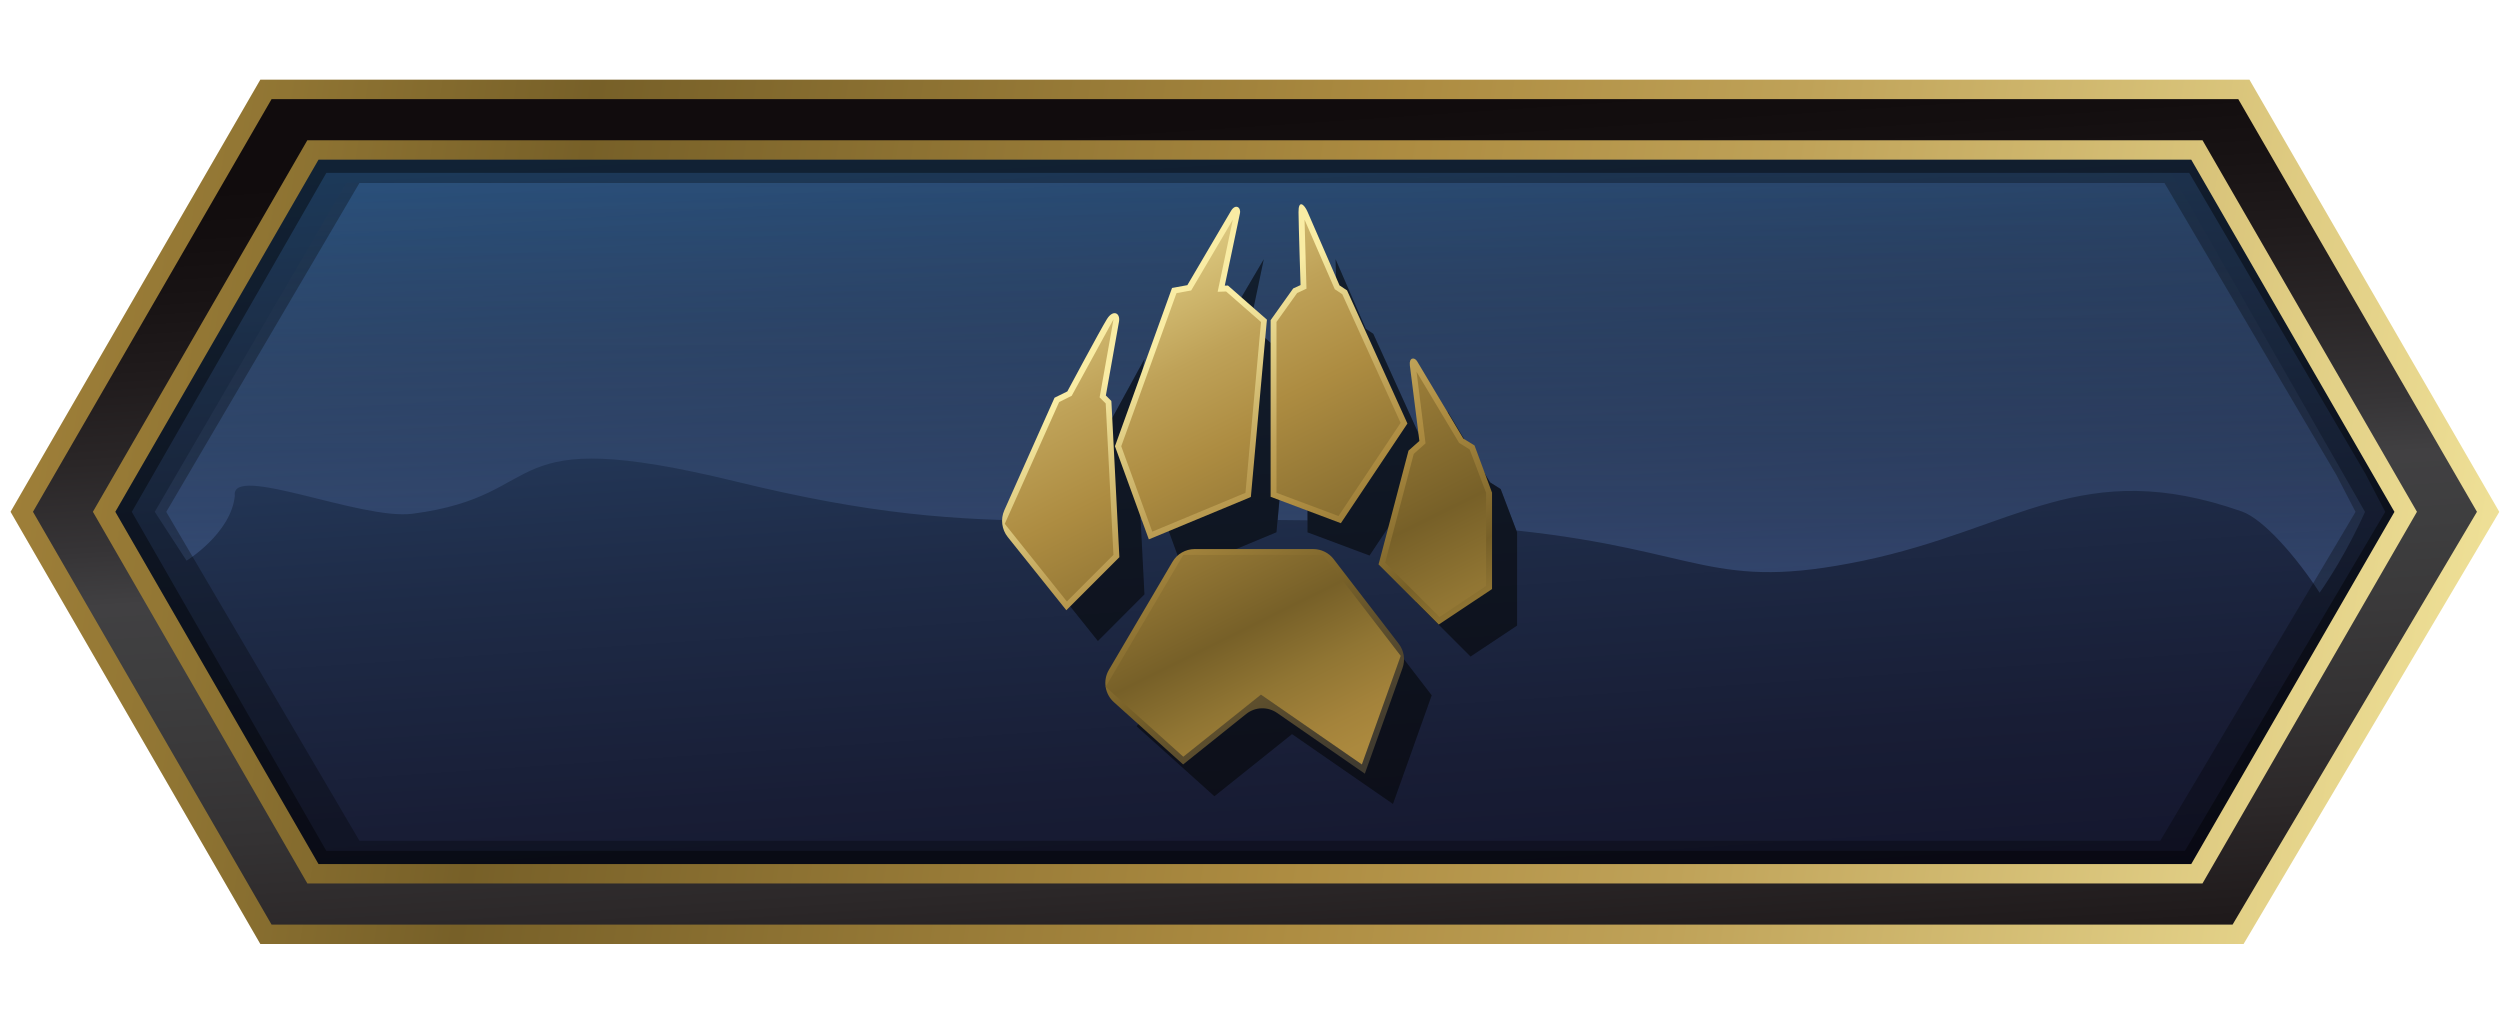
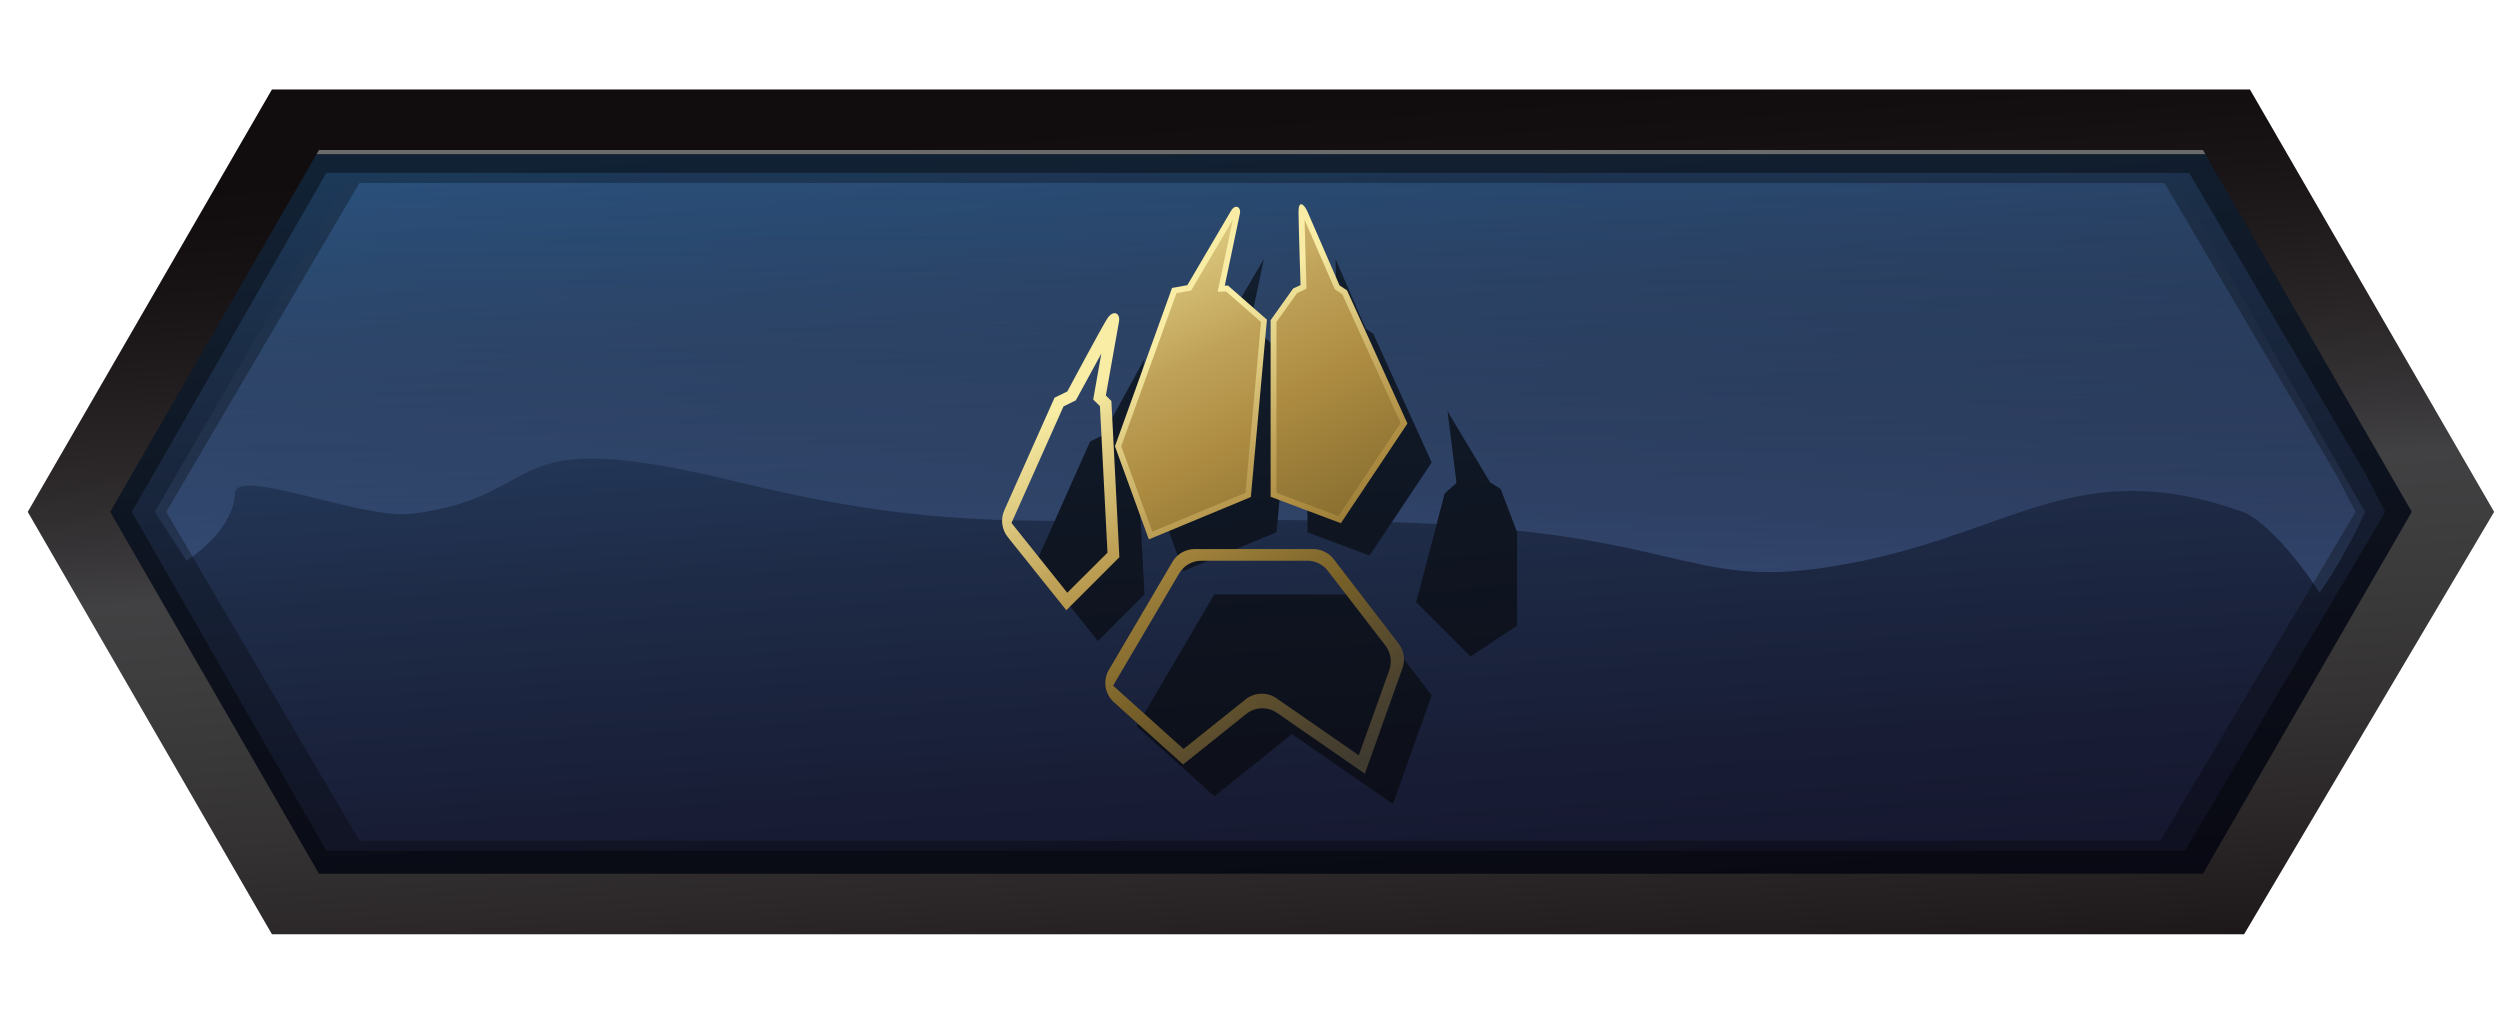
<svg xmlns="http://www.w3.org/2000/svg" version="1.1" x="0px" y="0px" width="32px" height="13px" viewBox="0 0 32 13" enable-background="new 0 0 32 13" xml:space="preserve">
  <g id="Layer_4">
</g>
  <g id="Layer_1">
    <linearGradient id="SVGID_1_" gradientUnits="userSpaceOnUse" x1="15.518" y1="-2.568" x2="16.687" y2="14.694">
      <stop offset="0" style="stop-color:#1B75BC" />
      <stop offset="0.183" style="stop-color:#295787" />
      <stop offset="0.372" style="stop-color:#263E61" />
      <stop offset="0.553" style="stop-color:#1E2B47" />
      <stop offset="0.722" style="stop-color:#181D35" />
      <stop offset="0.874" style="stop-color:#13142B" />
      <stop offset="0.994" style="stop-color:#111028" />
    </linearGradient>
    <polygon fill="url(#SVGID_1_)" points="28.769,1.973 3.109,1.973 0.479,6.618 3.109,11.262 28.789,11.262 31.801,6.618  " />
    <linearGradient id="SVGID_2_" gradientUnits="userSpaceOnUse" x1="16.126" y1="7.595" x2="16.126" y2="1.39">
      <stop offset="0" style="stop-color:#5C7FC0" />
      <stop offset="1" style="stop-color:#3D464F;stop-opacity:0" />
    </linearGradient>
    <path opacity="0.35" fill="url(#SVGID_2_)" d="M30.272,6.552l-2.48-4.338L4.431,2.341l-2.45,4.21l0.407,0.626   c0,0,0.569-0.349,0.618-0.831C2.946,5.929,4.62,6.66,5.278,6.576C7.103,6.34,6.285,5.399,9.422,6.164   c1.719,0.42,2.783,0.498,4.079,0.503l0.453-1.015l0.161-0.08l0.535-0.979l-0.178,1L14.55,5.67l0.051,0.991   c0.1-0.001,0.204-0.002,0.308-0.003l-0.16-0.44l0.707-1.96l0.188-0.034l0.533-0.906l-0.194,0.923l0.108-0.004l0.447,0.391   l-0.184,2.028c0.123,0.001,0.253,0.003,0.383,0.004V4.627L17,4.257l0.12-0.056l-0.025-0.884l0.387,0.891l0.096,0.064l0.747,1.647   l-0.51,0.764c0.2,0.007,0.395,0.014,0.574,0.024l0.103-0.391l0.151-0.135l-0.115-0.916l0.544,0.909l0.136,0.086l0.201,0.53   c2.394,0.257,2.501,0.79,4.434,0.388c1.967-0.41,2.801-1.351,4.853-0.631c0.276,0.097,0.7,0.583,0.995,1.04   C30.044,7.081,30.272,6.552,30.272,6.552z" />
    <path opacity="0.29" d="M28.615,1.637H3.666L1.113,6.552l2.981,4.915H28.54l2.627-4.915L28.615,1.637z M27.651,10.762H4.601   l-2.473-4.21l2.473-4.21h23.104l2.202,3.74l0.244,0.47L27.651,10.762z" />
    <path opacity="0.41" d="M28.545,1.487H3.654l-2.95,5.065l2.95,5.065H28.49l3.087-5.065L28.545,1.487z M27.967,10.891H4.177   l-2.49-4.339l2.49-4.339h23.845l2.257,3.854l0.252,0.485L27.967,10.891z" />
    <linearGradient id="SVGID_3_" gradientUnits="userSpaceOnUse" x1="16.614" y1="13.602" x2="15.799" y2="1.484">
      <stop offset="0" style="stop-color:#130E0F" />
      <stop offset="0.095" style="stop-color:#201B1C" />
      <stop offset="0.204" style="stop-color:#2C2829" />
      <stop offset="0.308" style="stop-color:#343233" />
      <stop offset="0.406" style="stop-color:#3A393A" />
      <stop offset="0.494" style="stop-color:#3E3E3F" />
      <stop offset="0.564" style="stop-color:#414042" />
      <stop offset="0.624" style="stop-color:#363436" />
      <stop offset="0.716" style="stop-color:#2A2627" />
      <stop offset="0.803" style="stop-color:#201B1C" />
      <stop offset="0.882" style="stop-color:#181314" />
      <stop offset="0.95" style="stop-color:#130E0F" />
      <stop offset="1" style="stop-color:#110C0D" />
    </linearGradient>
    <path fill="url(#SVGID_3_)" d="M28.799,1.145H3.481L0.355,6.552l3.126,5.407h25.243l3.201-5.407L28.799,1.145z M28.197,11.184   H4.083L1.41,6.552l2.673-4.632h24.115l2.673,4.632L28.197,11.184z" />
    <linearGradient id="SVGID_4_" gradientUnits="userSpaceOnUse" x1="-2.505" y1="3.476" x2="33.305" y2="9.408">
      <stop offset="0" style="stop-color:#AB893E" />
      <stop offset="0.056" style="stop-color:#A4833B" />
      <stop offset="0.157" style="stop-color:#907533" />
      <stop offset="0.265" style="stop-color:#776028" />
      <stop offset="0.55" style="stop-color:#AD8C41" />
      <stop offset="0.686" style="stop-color:#BFA258" />
      <stop offset="0.982" style="stop-color:#F4E79E" />
      <stop offset="1" style="stop-color:#F9ECA4" />
    </linearGradient>
-     <path fill="url(#SVGID_4_)" d="M28.718,12.083H3.332L0.135,6.551L3.332,1.02h25.461l3.198,5.532L28.718,12.083z M3.476,11.835   h25.101l3.128-5.284L28.65,1.269H3.476L0.422,6.551L3.476,11.835z M28.192,11.308H3.934L1.189,6.551l2.745-4.756h24.258   l2.745,4.756L28.192,11.308z M4.077,11.06h23.971l2.601-4.508l-2.601-4.508H4.077L1.476,6.551L4.077,11.06z" />
    <g>
      <g opacity="0.6">
        <path fill-rule="evenodd" clip-rule="evenodd" fill="#050609" d="M14.053,8.205l-0.795-0.994l0.696-1.559l0.161-0.08l0.535-0.979     l-0.178,1L14.55,5.67l0.099,1.938L14.053,8.205z" />
        <path fill-rule="evenodd" clip-rule="evenodd" fill="#050609" d="M15.146,7.31l-0.397-1.093l0.707-1.96l0.188-0.034l0.533-0.906     l-0.194,0.923l0.108-0.004l0.447,0.391l-0.199,2.186L15.146,7.31z" />
        <path fill-rule="evenodd" clip-rule="evenodd" fill="#050609" d="M16.736,6.814V4.627L17,4.257l0.12-0.056l-0.025-0.884     l0.387,0.891l0.096,0.064l0.747,1.647l-0.795,1.192L16.736,6.814z" />
        <path fill-rule="evenodd" clip-rule="evenodd" fill="#050609" d="M18.127,7.708l0.696,0.696l0.596-0.397V6.814l-0.21-0.554     l-0.136-0.086l-0.544-0.909l0.115,0.916l-0.151,0.135L18.127,7.708z" />
        <path fill-rule="evenodd" clip-rule="evenodd" fill="#050609" d="M18.326,8.9l-0.994-1.292h-1.789L14.55,9.298l0.994,0.894     l0.994-0.795l1.292,0.894L18.326,8.9z" />
      </g>
      <g>
        <g>
          <linearGradient id="SVGID_5_" gradientUnits="userSpaceOnUse" x1="16.579" y1="10.247" x2="13.492" y2="5.273">
            <stop offset="0" style="stop-color:#AB893E" />
            <stop offset="0.056" style="stop-color:#A4833B" />
            <stop offset="0.157" style="stop-color:#907533" />
            <stop offset="0.265" style="stop-color:#776028" />
            <stop offset="0.55" style="stop-color:#AD8C41" />
            <stop offset="0.686" style="stop-color:#BFA258" />
            <stop offset="0.982" style="stop-color:#F4E79E" />
            <stop offset="1" style="stop-color:#F9ECA4" />
          </linearGradient>
          <path fill="url(#SVGID_5_)" d="M13.649,7.811l-0.75-0.937c-0.077-0.097-0.094-0.229-0.044-0.342l0.643-1.441l0.164-0.081      c0,0,0.428-0.8,0.507-0.926c0.079-0.127,0.174-0.079,0.154,0.034c-0.02,0.113-0.168,0.944-0.168,0.944l0.07,0.07l0.002,0.029      l0.101,1.971L13.649,7.811z M12.947,6.694l0.714,0.893l0.515-0.513l-0.097-1.876l-0.086-0.084l0.104-0.588l-0.326,0.598      l-0.158,0.078L12.947,6.694z" />
          <linearGradient id="SVGID_6_" gradientUnits="userSpaceOnUse" x1="18.09" y1="9.309" x2="15.004" y2="4.335">
            <stop offset="0" style="stop-color:#AB893E" />
            <stop offset="0.056" style="stop-color:#A4833B" />
            <stop offset="0.157" style="stop-color:#907533" />
            <stop offset="0.265" style="stop-color:#776028" />
            <stop offset="0.55" style="stop-color:#AD8C41" />
            <stop offset="0.686" style="stop-color:#BFA258" />
            <stop offset="0.982" style="stop-color:#F4E79E" />
            <stop offset="1" style="stop-color:#F9ECA4" />
          </linearGradient>
          <path fill="url(#SVGID_6_)" d="M14.705,6.904l-0.434-1.193l0.01-0.025l0.721-2l0.196-0.036c0,0,0.503-0.856,0.559-0.951      c0.056-0.095,0.131-0.047,0.114,0.033c-0.017,0.08-0.194,0.924-0.194,0.924l0.041-0.001l0.023,0.02l0.476,0.417l-0.004,0.038      l-0.202,2.231l-0.041,0.018L14.705,6.904z M14.432,5.711l0.361,0.994l0.894-0.372c0.113-0.047,0.191-0.153,0.202-0.276      l0.172-1.904l-0.396-0.346l-0.174,0.007l0.119-0.571l-0.319,0.542l-0.179,0.032L14.432,5.711z" />
          <linearGradient id="SVGID_7_" gradientUnits="userSpaceOnUse" x1="19.082" y1="8.693" x2="15.996" y2="3.72">
            <stop offset="0" style="stop-color:#AB893E" />
            <stop offset="0.056" style="stop-color:#A4833B" />
            <stop offset="0.157" style="stop-color:#907533" />
            <stop offset="0.265" style="stop-color:#776028" />
            <stop offset="0.55" style="stop-color:#AD8C41" />
            <stop offset="0.686" style="stop-color:#BFA258" />
            <stop offset="0.982" style="stop-color:#F4E79E" />
            <stop offset="1" style="stop-color:#F9ECA4" />
          </linearGradient>
          <path fill="url(#SVGID_7_)" d="M17.163,6.697l-0.899-0.338V4.098l0.289-0.406l0.094-0.043c0,0-0.025-0.771-0.026-0.933      c-0.002-0.162,0.072-0.105,0.116-0.004c0.044,0.1,0.409,0.941,0.409,0.941l0.096,0.064l0.773,1.704l-0.023,0.035L17.163,6.697z       M16.414,6.256l0.69,0.259l0.636-0.955c0.063-0.095,0.073-0.216,0.026-0.32l-0.645-1.423l-0.096-0.064l-0.242-0.556l0.015,0.546      l-0.146,0.069l-0.238,0.334V6.256z" />
          <linearGradient id="SVGID_8_" gradientUnits="userSpaceOnUse" x1="19.487" y1="8.442" x2="16.4" y2="3.469">
            <stop offset="0" style="stop-color:#AB893E" />
            <stop offset="0.056" style="stop-color:#A4833B" />
            <stop offset="0.157" style="stop-color:#907533" />
            <stop offset="0.265" style="stop-color:#776028" />
            <stop offset="0.55" style="stop-color:#AD8C41" />
            <stop offset="0.686" style="stop-color:#BFA258" />
            <stop offset="0.982" style="stop-color:#F4E79E" />
            <stop offset="1" style="stop-color:#F9ECA4" />
          </linearGradient>
-           <path fill="url(#SVGID_8_)" d="M18.416,7.994l-0.771-0.77l0.012-0.042l0.372-1.414l0.139-0.124c0,0-0.104-0.817-0.122-0.968      c-0.012-0.103,0.06-0.107,0.093-0.052c0.032,0.054,0.591,0.989,0.591,0.989l0.144,0.089l0.224,0.604V7.54L18.416,7.994z       M17.813,7.18l0.622,0.621l0.511-0.341V6.321L18.75,5.804l-0.14-0.098l-0.359-0.602l0.075,0.601l-0.164,0.146L17.813,7.18z" />
          <linearGradient id="SVGID_9_" gradientUnits="userSpaceOnUse" x1="16.946" y1="10.019" x2="13.86" y2="5.045">
            <stop offset="0" style="stop-color:#403B30" />
            <stop offset="0.082" style="stop-color:#48402F" />
            <stop offset="0.231" style="stop-color:#5E4F2D" />
            <stop offset="0.355" style="stop-color:#776028" />
            <stop offset="0.651" style="stop-color:#AD8C41" />
            <stop offset="0.756" style="stop-color:#BFA258" />
            <stop offset="0.986" style="stop-color:#F4E79E" />
            <stop offset="1" style="stop-color:#F9ECA4" />
          </linearGradient>
          <path fill="url(#SVGID_9_)" d="M17.47,9.903l-1.124-0.778c-0.12-0.083-0.281-0.078-0.395,0.014l-0.807,0.646l-0.886-0.797      c-0.117-0.105-0.144-0.278-0.064-0.414l0.814-1.383c0.059-0.101,0.168-0.163,0.285-0.163h1.516c0.103,0,0.2,0.048,0.262,0.129      l0.832,1.082c0.069,0.089,0.087,0.207,0.049,0.313L17.47,9.903z M15.944,8.952c0.114-0.091,0.275-0.097,0.395-0.014l1.054,0.73      l0.39-1.09c0.038-0.106,0.019-0.224-0.049-0.314l-0.738-0.958c-0.063-0.081-0.16-0.129-0.262-0.129h-1.356      c-0.117,0-0.226,0.062-0.285,0.163l-0.845,1.436l0.901,0.811L15.944,8.952z" />
        </g>
        <g>
          <linearGradient id="SVGID_10_" gradientUnits="userSpaceOnUse" x1="16.253" y1="10.83" x2="12.269" y2="2.803">
            <stop offset="0" style="stop-color:#AB893E" />
            <stop offset="0.056" style="stop-color:#A4833B" />
            <stop offset="0.157" style="stop-color:#907533" />
            <stop offset="0.265" style="stop-color:#776028" />
            <stop offset="0.55" style="stop-color:#AD8C41" />
            <stop offset="0.686" style="stop-color:#BFA258" />
            <stop offset="0.982" style="stop-color:#F4E79E" />
            <stop offset="1" style="stop-color:#F9ECA4" />
          </linearGradient>
-           <path fill-rule="evenodd" clip-rule="evenodd" fill="url(#SVGID_10_)" d="M13.656,7.699l-0.795-0.994l0.696-1.559l0.161-0.08      l0.535-0.979l-0.178,1l0.078,0.077l0.099,1.938L13.656,7.699z" />
        </g>
        <g>
          <linearGradient id="SVGID_11_" gradientUnits="userSpaceOnUse" x1="17.773" y1="9.864" x2="14.008" y2="2.279">
            <stop offset="0" style="stop-color:#AB893E" />
            <stop offset="0.056" style="stop-color:#A4833B" />
            <stop offset="0.157" style="stop-color:#907533" />
            <stop offset="0.265" style="stop-color:#776028" />
            <stop offset="0.55" style="stop-color:#AD8C41" />
            <stop offset="0.686" style="stop-color:#BFA258" />
            <stop offset="0.982" style="stop-color:#F4E79E" />
            <stop offset="1" style="stop-color:#F9ECA4" />
          </linearGradient>
          <path fill-rule="evenodd" clip-rule="evenodd" fill="url(#SVGID_11_)" d="M14.749,6.805l-0.397-1.093l0.707-1.96l0.188-0.034      l0.533-0.906l-0.194,0.923l0.108-0.004l0.447,0.391l-0.199,2.186L14.749,6.805z" />
        </g>
        <g>
          <linearGradient id="SVGID_12_" gradientUnits="userSpaceOnUse" x1="18.936" y1="9.42" x2="14.905" y2="1.299">
            <stop offset="0" style="stop-color:#AB893E" />
            <stop offset="0.056" style="stop-color:#A4833B" />
            <stop offset="0.157" style="stop-color:#907533" />
            <stop offset="0.265" style="stop-color:#776028" />
            <stop offset="0.55" style="stop-color:#AD8C41" />
            <stop offset="0.686" style="stop-color:#BFA258" />
            <stop offset="0.982" style="stop-color:#F4E79E" />
            <stop offset="1" style="stop-color:#F9ECA4" />
          </linearGradient>
          <path fill-rule="evenodd" clip-rule="evenodd" fill="url(#SVGID_12_)" d="M16.339,6.308V4.121l0.264-0.37l0.12-0.056      l-0.025-0.884l0.387,0.891l0.096,0.064l0.747,1.647l-0.795,1.192L16.339,6.308z" />
        </g>
        <g>
          <linearGradient id="SVGID_13_" gradientUnits="userSpaceOnUse" x1="19.425" y1="8.803" x2="15.329" y2="0.551">
            <stop offset="0" style="stop-color:#AB893E" />
            <stop offset="0.056" style="stop-color:#A4833B" />
            <stop offset="0.157" style="stop-color:#907533" />
            <stop offset="0.265" style="stop-color:#776028" />
            <stop offset="0.55" style="stop-color:#AD8C41" />
            <stop offset="0.686" style="stop-color:#BFA258" />
            <stop offset="0.982" style="stop-color:#F4E79E" />
            <stop offset="1" style="stop-color:#F9ECA4" />
          </linearGradient>
-           <path fill-rule="evenodd" clip-rule="evenodd" fill="url(#SVGID_13_)" d="M17.73,7.202l0.696,0.696L19.022,7.5V6.308      l-0.21-0.554l-0.136-0.086l-0.544-0.909l0.115,0.916L18.096,5.81L17.73,7.202z" />
        </g>
        <g>
          <linearGradient id="SVGID_14_" gradientUnits="userSpaceOnUse" x1="16.691" y1="9.904" x2="13.346" y2="3.164">
            <stop offset="0" style="stop-color:#AB893E" />
            <stop offset="0.056" style="stop-color:#A4833B" />
            <stop offset="0.157" style="stop-color:#907533" />
            <stop offset="0.265" style="stop-color:#776028" />
            <stop offset="0.55" style="stop-color:#AD8C41" />
            <stop offset="0.686" style="stop-color:#BFA258" />
            <stop offset="0.982" style="stop-color:#F4E79E" />
            <stop offset="1" style="stop-color:#F9ECA4" />
          </linearGradient>
-           <path fill-rule="evenodd" clip-rule="evenodd" fill="url(#SVGID_14_)" d="M17.929,8.395l-0.994-1.292h-1.789l-0.994,1.689      l0.994,0.894l0.994-0.795l1.292,0.894L17.929,8.395z" />
        </g>
      </g>
    </g>
  </g>
  <g id="Layer_3" display="none">
</g>
  <g id="guides" display="none">
</g>
</svg>